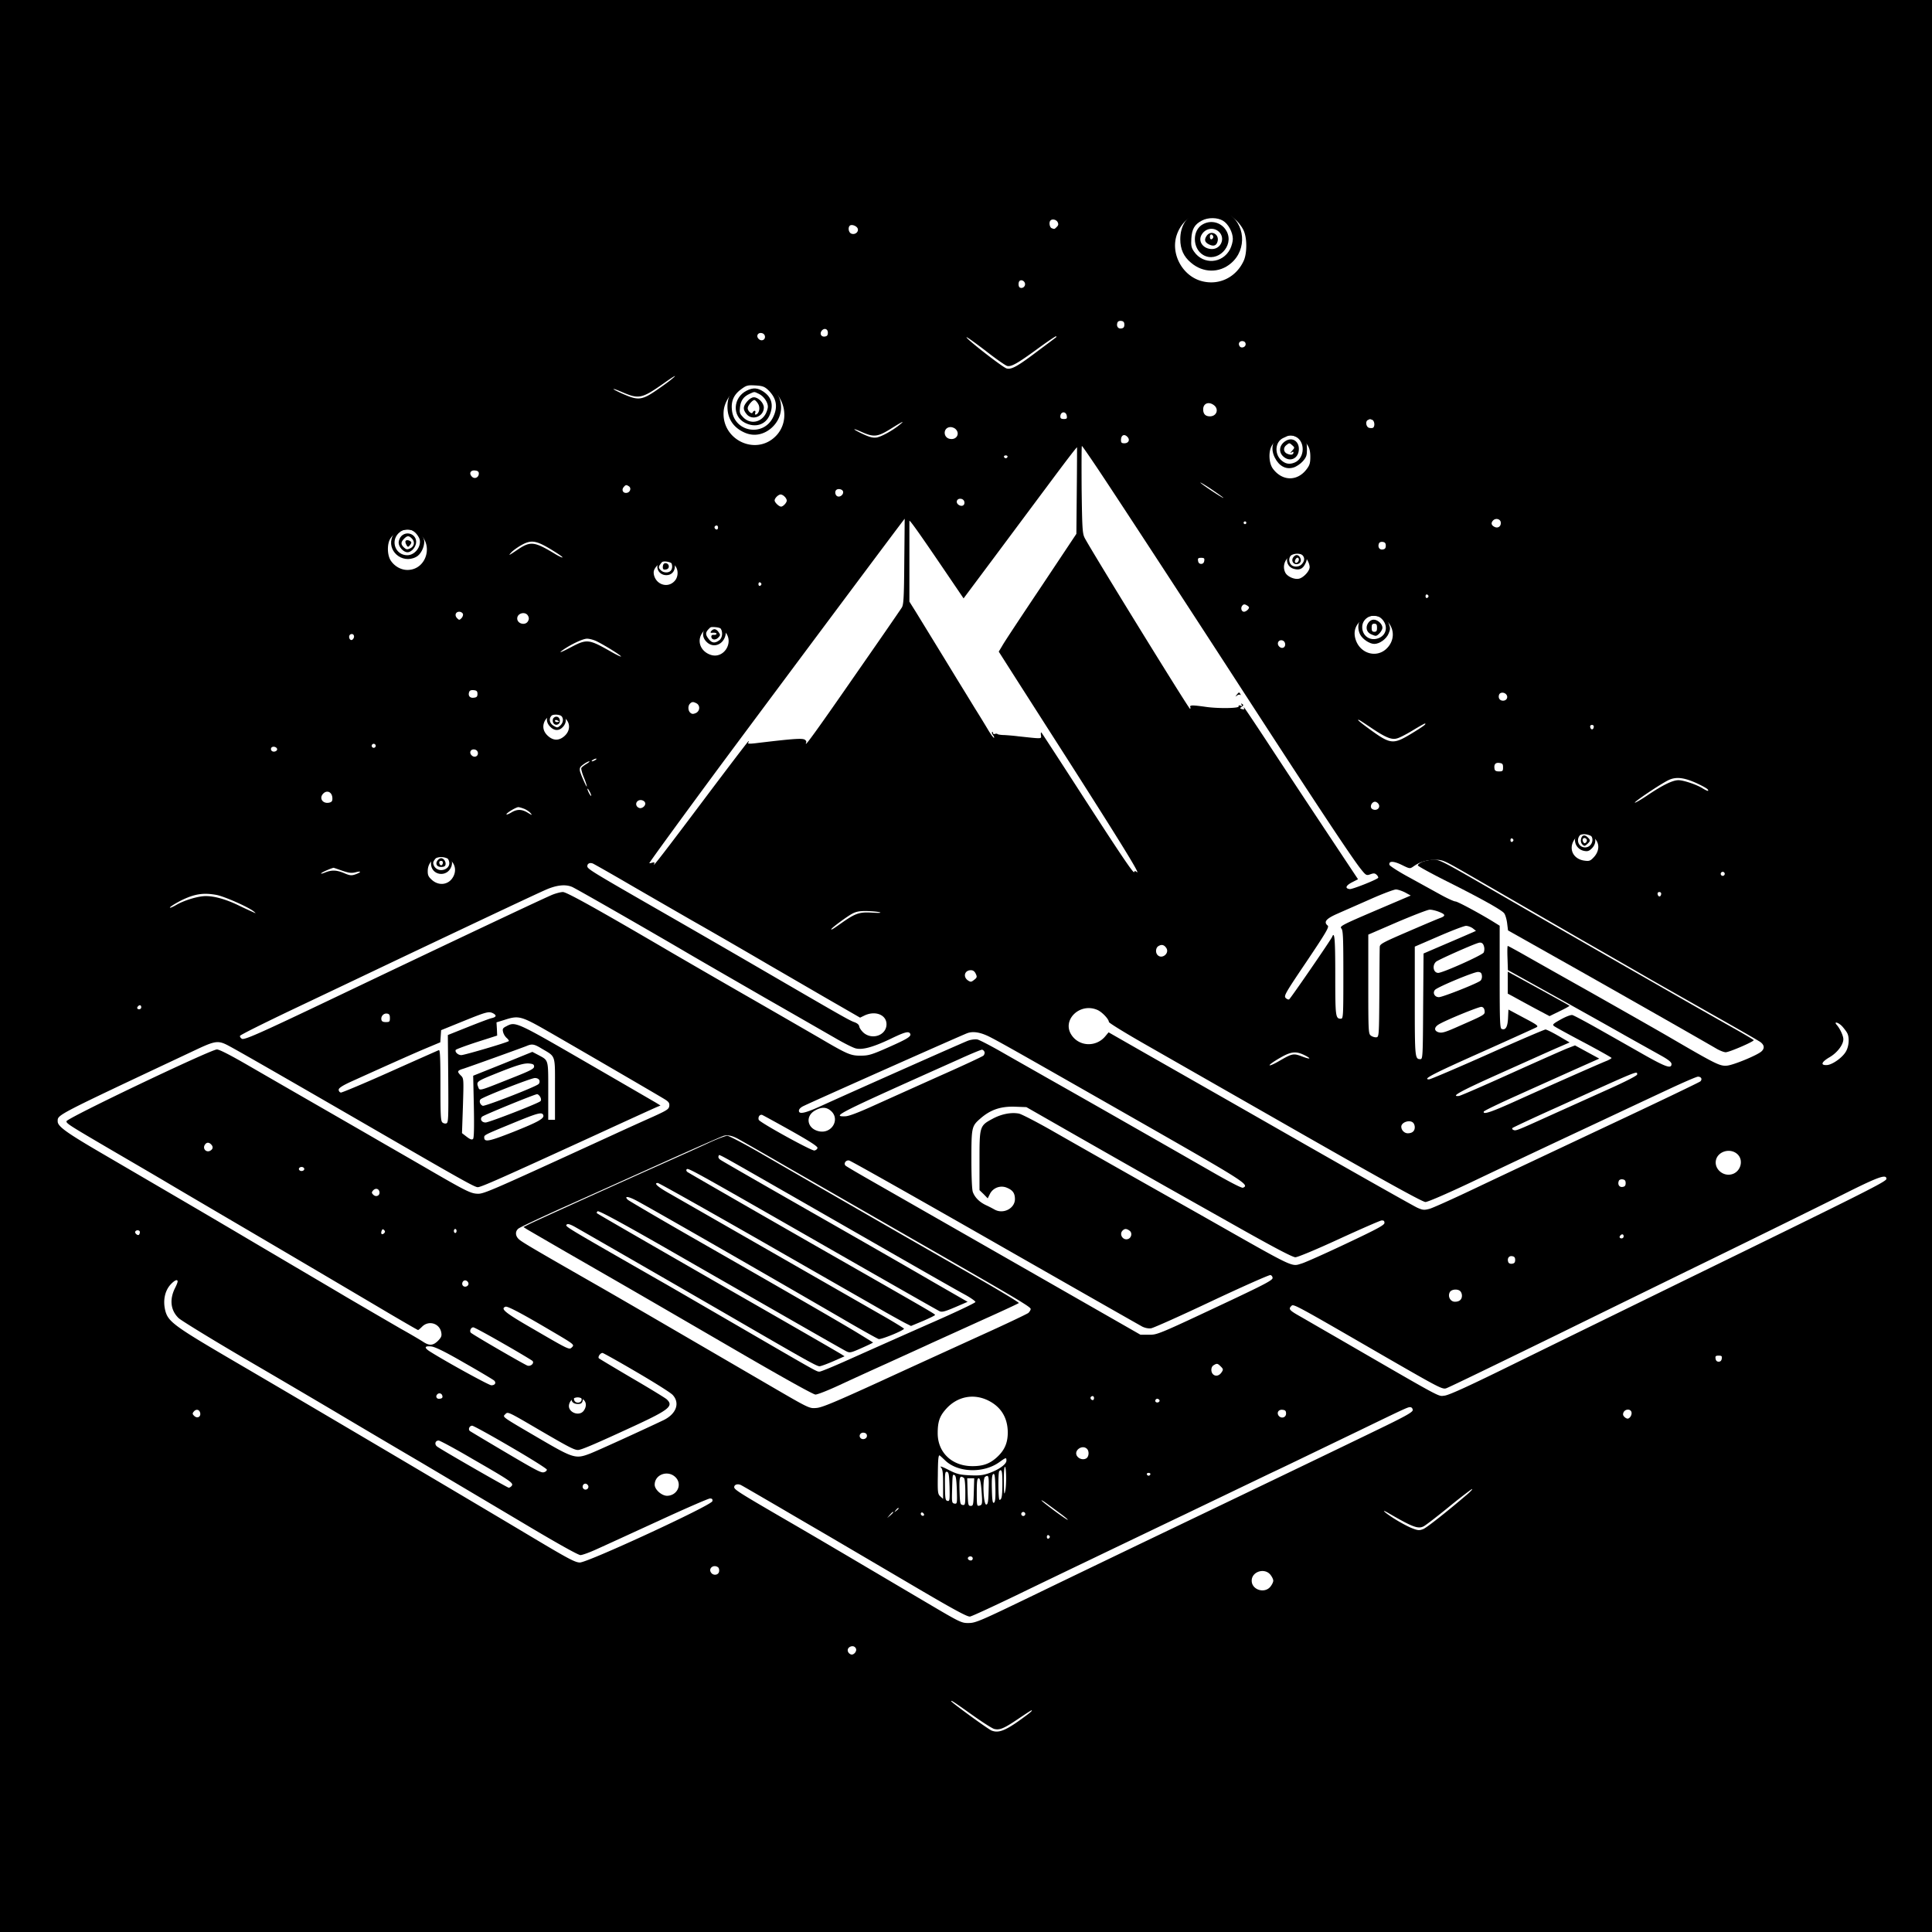
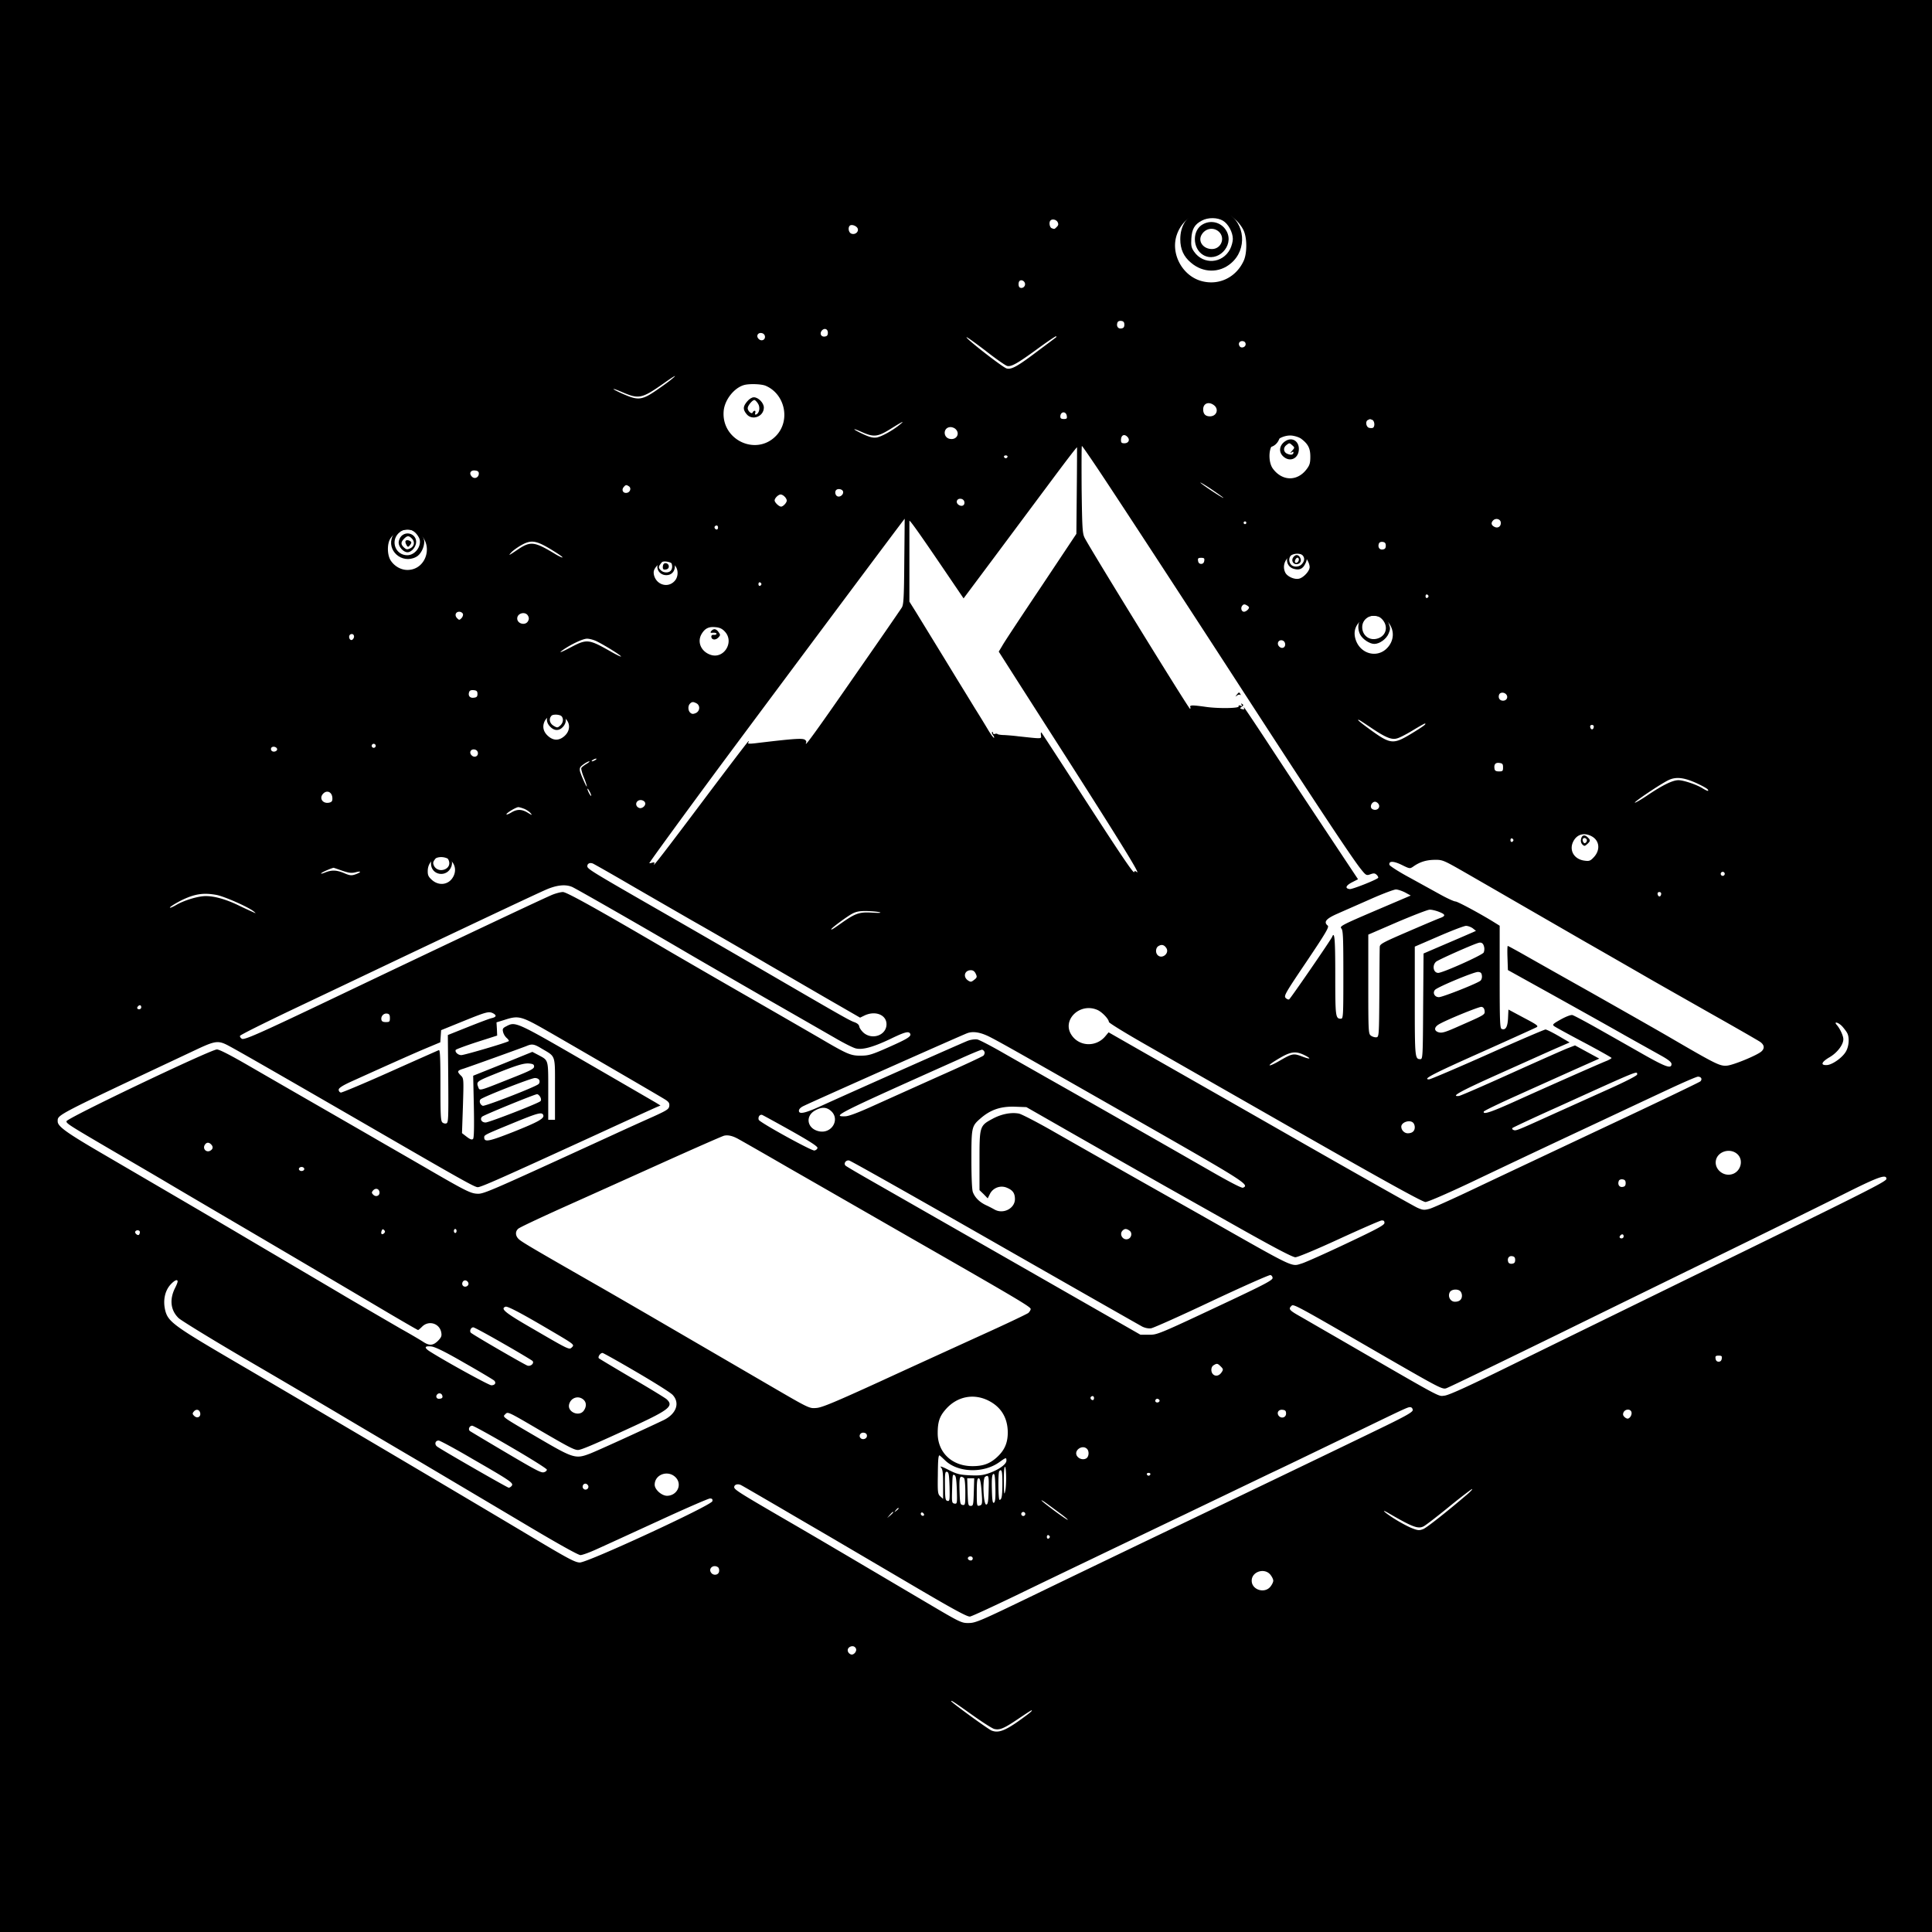
<svg xmlns="http://www.w3.org/2000/svg" width="400" height="400" fill="none" viewBox="0 0 400 400">
  <path fill="#000" d="M0 400h400V0H0zM253.432 43.95c1.562.559 3.32 2.177 4.074 3.823.697 1.563.697 4.66 0 6.195-1.591 3.515-5.246 5.245-8.873 4.185-3.934-1.144-6.334-5.748-4.967-9.598 1.367-3.907 5.72-5.971 9.766-4.604m-34.459 2.038c.195.418.168.641-.167.976-.502.502-.475.502-1.06.28-.447-.168-.614-1.256-.252-1.591.363-.39 1.2-.195 1.479.335m-41.462 1.2c.419.67-.363 1.478-1.2 1.2-.586-.168-.809-1.2-.39-1.647.335-.335 1.255-.056 1.59.446m34.71 11.55c.084.615-.586 1.089-1.088.782-.307-.167-.335-1.06-.056-1.34.363-.362 1.06-.027 1.144.559m20.564 8.483c0 .502-.168.725-.642.781-.67.112-1.06-.502-.781-1.227.083-.252.418-.391.781-.335.474.056.642.279.642.78m-61.384 1.674c0 .502-.168.726-.642.781-.753.112-1.116-.614-.614-1.227.53-.614 1.256-.363 1.256.446m-13.031.726c.112.753-.725 1.116-1.283.558-.586-.558-.223-1.34.558-1.228.391.056.67.307.725.67m60.296.195c-.056.056-1.674 1.283-3.599 2.706-4.381 3.32-5.608 4.018-6.641 3.767-.753-.167-8.566-6.25-8.314-6.473.055-.084 1.841 1.2 3.962 2.818 2.092 1.646 4.101 3.041 4.436 3.125.865.223 2.176-.53 6.417-3.627 1.981-1.451 3.683-2.595 3.739-2.511.056.055.056.167 0 .195m39.23 1.45c0 .642-.948.921-1.255.391-.363-.558.027-1.116.669-1.032.363.056.586.279.586.642m-118.861 7.255c-.447.39-1.842 1.395-3.098 2.26-2.929 2.01-3.766 2.149-6.556.949-1.144-.475-2.177-1.005-2.344-1.144-.14-.168.669.112 1.813.614 3.46 1.478 4.046 1.339 8.65-1.898 2.204-1.562 2.93-1.925 1.535-.78m19.475 1.34c4.018 1.701 5.19 7.17 2.204 10.323-4.129 4.353-11.439.893-10.881-5.134.223-2.344 2.232-4.827 4.296-5.357 1.116-.279 3.516-.195 4.381.167m92.773 3.99c1.144.808.642 2.343-.781 2.343-.921 0-1.395-.474-1.395-1.45 0-1.2 1.088-1.675 2.176-.894m-30.412 2.287c.083.502-.028.614-.614.614-.53 0-.726-.14-.726-.502 0-1.088 1.2-1.2 1.34-.112m63.225.782c.502.195.614 1.367.167 1.646-.167.084-.53.084-.837 0-.614-.195-.781-1.395-.195-1.618.167-.084.363-.168.391-.168.028-.028.223.056.474.14m-97.852 1.032c-1.423 1.172-3.738 2.455-4.743 2.623-.753.111-1.423-.056-2.818-.698-2.26-1.06-2.455-1.423-.223-.418 2.455 1.088 3.236 1.004 5.943-.67 2.539-1.59 3.041-1.814 1.841-.837m11.635.92c.893.894.196 2.177-1.088 2.01-1.618-.168-1.59-2.456.028-2.456.335 0 .837.196 1.06.447m35.603 1.647c.502.586.14 1.255-.697 1.255-.558 0-.698-.139-.698-.641 0-1.088.725-1.395 1.395-.614m35.938.335c1.395 1.06 1.869 1.953 1.869 3.683 0 1.339-.139 1.785-.781 2.622-1.925 2.54-5.05 2.484-6.976-.139-.809-1.088-.948-3.432-.251-4.687.754-1.368 2.623-2.316 4.213-2.149.67.084 1.535.363 1.926.67m-41.881 6.585c4.409 6.612 17.941 27.343 27.567 42.187 15.904 24.554 24.554 37.667 26.59 40.234 1.116 1.395 1.2 1.451 2.037 1.144.698-.251.949-.223 1.312.14.251.251.362.53.279.614-.447.446-5.385 2.399-5.888 2.316-1.032-.14-.809-.726.475-1.396l1.255-.641-7.45-11.217a3286 3286 0 0 1-11.746-17.801c-2.372-3.599-4.353-6.557-4.409-6.557-.083 0-.055.112.028.251.112.14-.083.195-.39.112-.531-.14-.531-.168-.112-.503.391-.251.391-.39.112-.558-.251-.167-.307-.111-.14.14.168.279.112.335-.223.195-.279-.111-.447-.056-.391.168.056.39-4.269.446-6.78.083-2.762-.39-3.376-.39-3.236.028.083.196.055.363-.056.363-.279-.028-20.48-32.813-21.819-35.407-.447-.921-.503-1.926-.614-10.017-.028-4.939-.028-8.984.056-8.984.083 0 1.674 2.315 3.543 5.106m-4.604 4.129-.083 8.956-7.283 10.938c-4.018 5.999-7.645 11.468-8.036 12.193l-.753 1.256 3.823 5.999c2.092 3.264 6.863 10.742 10.602 16.573 10.994 17.216 15.011 23.745 14.174 23.075-.362-.279-.474-.279-.558 0-.139.363-2.901-3.739-12.862-19.169-3.376-5.217-6.222-9.598-6.334-9.709-.112-.14-.167.111-.112.502.084.837.475.809-4.771.251a46 46 0 0 0-2.846-.251c-.642 0-1.255-.112-1.367-.195-.084-.112-.335-.112-.558-.028-.223.083-.391-.028-.391-.224 0-.195-.083-.251-.167-.167-.112.112-.028.363.167.614.196.251.307.502.224.558-.084.084-.586-.586-1.117-1.451a229 229 0 0 0-2.873-4.688 1253 1253 0 0 0-3.767-6.138c-2.372-3.906-6.78-11.077-8.454-13.811l-1.312-2.093v-16.713c0-.335 2.065 2.567 7.087 9.961l4.13 6.082 6.417-8.593c3.516-4.716 8.371-11.245 10.77-14.453 3.795-5.106 6.167-8.231 6.306-8.231 0 0 0 4.017-.056 8.956m-14.341-6.975a.41.41 0 0 1-.363.279.41.41 0 0 1-.363-.28c-.056-.167.112-.306.363-.306s.419.14.363.306M99.135 98.025c0 .837-.865 1.227-1.423.67-.67-.67-.307-1.396.642-1.284.558.055.781.25.781.614m154.157 5.05c0 .195-4.269-2.623-4.743-3.125-.223-.224.753.335 2.176 1.283 1.396.949 2.567 1.786 2.567 1.842m-123.102-2.4c.586.363.279 1.284-.447 1.367-.753.112-1.116-.614-.614-1.199.391-.475.558-.503 1.061-.168m44.336 1.033c.223.585-.531 1.283-1.116 1.06-.475-.168-.642-.977-.279-1.312.334-.362 1.227-.195 1.395.252m-12.082 1.116c.251.223.447.613.447.809 0 .446-.754 1.255-1.172 1.255-.447 0-1.34-.865-1.34-1.283 0-.475.782-1.228 1.256-1.228.195 0 .586.195.809.447m37.221 1.116c.112.725-.558 1.032-1.228.558-.669-.503-.306-1.34.503-1.228.39.056.669.307.725.67m-12.444 12.304c-.056 7.534-.14 8.985-.53 9.571-.251.39-1.674 2.455-3.153 4.603-1.479 2.149-5.19 7.478-8.231 11.859-5.72 8.231-8.231 11.718-8.426 11.718-.056 0-.056-.111.027-.251.084-.139 0-.39-.223-.558-.474-.39-2.204-.279-10.323.698-1.228.139-1.591.111-1.451-.112.111-.195.139-.335.055-.335-.055 0-4.213 5.441-9.179 12.054-8.343 11.105-10.882 14.397-10.352 13.365.14-.307.056-.363-.39-.251-.335.111-.614.139-.614.111 0-.167 7.226-10.072 15.067-20.675 11.83-15.932 37.723-50.642 37.807-50.642 0 0-.028 3.99-.084 8.845m123.493-8.119c.112.837-.586 1.339-1.311.949-.67-.335-.753-.837-.251-1.34.53-.53 1.479-.279 1.562.391m-52.678.112a.28.28 0 0 1-.279.279.3.3 0 0 1-.279-.279.28.28 0 0 1 .279-.28c.167 0 .279.112.279.28m-109.375.976c0 .223-.112.419-.251.419-.363 0-.614-.447-.391-.67.307-.307.642-.167.642.251m-62.277.977c3.543 2.176 2.065 7.812-2.037 7.812-1.367 0-2.734-.809-3.488-2.009-.697-1.144-.725-3.32-.083-4.408 1.032-1.786 3.822-2.484 5.608-1.395m27.623 3.515c1.423.865 2.539 1.619 2.455 1.702-.084.084-.893-.307-1.786-.865-3.99-2.399-4.855-2.511-7.366-.837-2.009 1.367-2.12 1.395-1.479.698.307-.363 1.2-1.005 1.954-1.451 2.12-1.228 3.097-1.116 6.222.753m172.907-.725c0 .502-.167.725-.642.781-.669.112-1.06-.502-.781-1.228.084-.251.419-.39.781-.334.475.055.642.279.642.781m-17.132 1.953c.614.335 1.368 1.674 1.368 2.483s-1.284 2.204-2.233 2.4c-.92.195-2.343-.419-2.79-1.228-.53-1.032-.335-2.26.53-3.125s2.093-1.06 3.125-.53m-20.452 1.172c-.055.418-.279.642-.641.642-.363 0-.586-.224-.642-.642-.084-.502.028-.614.642-.614.613 0 .725.112.641.614m-109.458 1.144c.641.921.53 2.344-.279 3.125-1.423 1.451-3.795.642-4.214-1.423-.111-.67 0-1.033.558-1.73.419-.474 1.033-.893 1.368-.949.893-.139 2.092.307 2.567.977m17.773 3.683c0 .139-.139.307-.307.363s-.307-.112-.307-.363.14-.419.307-.363c.168.056.307.223.307.363m138.114 2.511c0 .139-.14.307-.307.363s-.307-.112-.307-.363.14-.419.307-.363.307.223.307.363m-37.165 2.316c0 .363-.642.893-1.033.893-.53 0-.753-.782-.362-1.256.251-.307.474-.335.865-.111.279.139.53.362.53.474m-162.751 1.339c.083.223-.056.642-.307.893-.419.419-.475.419-.893 0-.586-.586-.307-1.339.446-1.339.307 0 .642.195.754.446m13.476.391c.223.39.223.725 0 1.116-.53.976-2.232.558-2.232-.558s1.702-1.535 2.232-.558m177.735.976c1.813 1.73 1.729 4.325-.14 5.971-1.953 1.702-4.939.949-6.055-1.534-.865-1.981-.307-3.711 1.535-4.883 1.339-.837 3.543-.614 4.66.446m-136.915 2.372c1.898 2.148-.279 5.636-2.985 4.743-2.037-.669-2.902-2.734-1.842-4.408.698-1.116 1.479-1.479 2.93-1.312.809.084 1.339.335 1.897.977m-76.897 1.228c-.111.251-.307.446-.474.446-.475 0-.67-.865-.251-1.144.502-.307.948.14.725.698m50.391.753c1.813.921 4.938 2.874 4.938 3.097 0 .112-1.032-.391-2.288-1.116-4.324-2.455-4.799-2.511-7.896-.893-2.26 1.2-2.929 1.423-1.813.642 1.646-1.144 4.101-2.316 4.966-2.316.502 0 1.451.251 2.093.586m142.438.474c.112.782-.669 1.144-1.227.558-.558-.558-.196-1.395.558-1.283.362.056.614.335.669.725m-167.215 10.38c0 .558-.167.725-.781.781-.81.112-1.228-.446-.921-1.228q.168-.418.92-.334c.615.055.782.223.782.781m213.002.111c.447.558.084 1.284-.669 1.284-.698 0-1.061-.586-.81-1.256.224-.53 1.061-.53 1.479-.028m-167.634 1.842c.782.446.698 1.618-.167 2.009-.53.223-.781.223-1.116-.056-.502-.419-.558-1.423-.084-1.897.419-.419.67-.419 1.367-.056m-27.12 3.181c1.032 1.032.921 2.539-.223 3.571-1.089.977-2.233 1.005-3.321.084-1.004-.837-1.311-1.897-.865-2.986.698-1.702 3.042-2.036 4.409-.669m166.852 1.925c2.902 1.953 4.186 2.483 5.274 2.148.502-.111 1.953-.865 3.236-1.646s2.428-1.423 2.512-1.423c.502 0-.307.586-2.735 2.065-3.878 2.344-4.325 2.288-9.012-1.144-1.116-.809-2.037-1.563-2.037-1.646 0-.196.223-.056 2.762 1.646m46.01-.167c-.111.613-.613.558-.725-.028-.056-.279.084-.447.363-.447s.418.195.362.475m-252.176 3.85a.43.43 0 0 1-.418.418.43.43 0 0 1-.419-.418.43.43 0 0 1 .419-.419.43.43 0 0 1 .418.419m-20.424.614c.14.474-.725.809-1.116.418a.51.51 0 0 1-.084-.614c.251-.39 1.033-.251 1.2.196m41.574.809c.111.753-.726 1.116-1.284.558-.586-.558-.223-1.339.558-1.228.39.056.67.307.726.67m24.33 1.507c-.223.139-.53.279-.697.279-.14 0-.084-.14.139-.279.223-.14.558-.279.698-.279.167 0 .083.139-.14.279m-1.841.809c-.503.307-.977.669-1.061.837-.111.139.14 1.06.53 2.009.391.948.642 1.785.586 1.841-.083.112-1.088-2.12-1.395-3.125-.083-.307-.056-.697.056-.865.279-.418 1.507-1.227 1.869-1.227.14 0-.111.251-.585.53m189.76.725c0 .754-.084.837-.837.837-.586 0-.865-.139-.921-.502-.168-.921.167-1.367.976-1.256.67.084.782.224.782.921m40.122 3.293c1.144.53 2.149 1.088 2.26 1.283.307.447-.083.363-1.088-.251-1.255-.781-3.934-1.674-4.994-1.674-1.172 0-3.237 1.004-6.306 3.069-1.395.949-2.623 1.646-2.706 1.59-.168-.195 5.496-3.989 7.003-4.687 1.534-.725 3.209-.53 5.831.67m-228.906 2.567c0 .139-.167-.028-.391-.419-.223-.391-.39-.837-.39-.977 0-.167.167.028.39.419.224.391.391.809.391.977m-53.6.362c.057.642-.055.893-.474 1.033-1.422.446-2.4-.837-1.395-1.842.754-.753 1.758-.335 1.87.809m64.789 1.284c0 .558-.754 1.088-1.256.893-.697-.251-.837-1.033-.279-1.451s1.535-.056 1.535.558m151.758 0c.446.558.083 1.283-.67 1.283-.363 0-.726-.195-.809-.446-.196-.53.279-1.228.809-1.228.195 0 .502.168.67.391m-176.786 1.088c.502.223 1.088.614 1.311.921.363.418.279.418-.586-.112-1.255-.781-2.288-.781-3.487-.028-.531.307-.949.475-.949.335 0-.279 1.953-1.451 2.455-1.479.196 0 .754.168 1.256.363m220.898 5.636c1.702.865 1.925 2.846.53 4.353-.725.781-.948.865-1.953.725-2.12-.279-3.208-2.092-2.344-3.906.726-1.507 2.205-1.981 3.767-1.172m-16.127.837c0 .14-.14.307-.307.363s-.307-.112-.307-.363.14-.418.307-.363c.167.056.307.224.307.363M92.83 177.824c1.367.725 1.786 2.399.949 3.794-.92 1.591-2.902 1.842-4.325.586-.753-.67-.92-1.004-.893-1.953.056-2.232 2.232-3.46 4.27-2.427m210.156 2.622c2.372 1.367 6.306 3.628 8.762 5.051 2.455 1.422 9.626 5.552 15.904 9.179 6.305 3.6 12.639 7.255 14.09 8.092s6.975 3.962 12.277 6.975c5.301 2.986 9.961 5.664 10.407 5.971.865.614.977 1.339.251 1.981-.865.781-5.72 2.79-7.087 2.93-1.479.139-2.176-.195-11.802-5.804-2.288-1.339-9.71-5.552-16.462-9.375a3619 3619 0 0 1-14.649-8.259c-1.311-.725-2.427-1.339-2.511-1.339s-.111 1.116-.056 2.483l.084 2.511 9.403 5.218c5.162 2.874 11.858 6.613 14.844 8.315 2.985 1.674 6.389 3.571 7.533 4.213 1.451.809 2.093 1.339 2.093 1.702 0 1.06-1.172.642-5.86-2.009a3689 3689 0 0 0-9.402-5.329c-2.567-1.451-4.939-2.707-5.246-2.79s-1.283.279-2.4.893c-1.646.92-1.813 1.088-1.395 1.395.251.195 3.042 1.73 6.167 3.376 3.153 1.674 5.719 3.125 5.719 3.208 0 .112-.418.335-.892.558-1.395.531-12.472 5.441-18.834 8.315-5.301 2.4-6.948 2.93-6.724 2.232.055-.167 3.18-1.674 6.919-3.348 3.767-1.702 9.124-4.101 11.914-5.357l5.078-2.26-5.022-2.734-1.451.558c-.809.307-6.082 2.65-11.719 5.189-5.664 2.567-10.546 4.688-10.853 4.716-1.87.195.251-.977 8.482-4.66 5.106-2.288 10.435-4.687 11.858-5.301l2.567-1.116-2.288-1.34c-1.255-.725-2.483-1.339-2.706-1.339-.224 0-5.637 2.316-11.998 5.162-6.39 2.846-11.83 5.162-12.11 5.162-1.423 0 .726-1.116 10.743-5.581 6.054-2.706 11.216-5.05 11.523-5.217.447-.251.056-.53-2.651-1.953l-3.18-1.702-.084 1.758c-.084 1.841-.502 2.566-1.311 2.26-.363-.14-.419-1.535-.419-10.771v-10.602l-1.032-.642c-2.763-1.73-7.673-4.381-8.12-4.381-.279 0-1.646-.613-3.013-1.367-1.367-.753-4.297-2.371-6.529-3.599-2.232-1.2-4.074-2.4-4.13-2.623-.167-.837.865-.809 2.567.028 1.647.809 1.674.809 2.4.307 1.311-.921 2.623-1.339 4.353-1.367 1.646-.028 1.841.056 5.998 2.427m-173.298 2.288c3.6 2.093 9.71 5.608 13.533 7.813 3.85 2.176 11.133 6.389 16.183 9.347 5.078 2.93 11.328 6.585 13.923 8.063l4.743 2.735.921-.447c2.232-1.06 4.548-.139 4.548 1.814 0 2.232-2.874 3.32-4.716 1.786-.446-.391-.864-.977-.92-1.312-.056-.39-.419-.697-1.061-.92-1.032-.363-3.152-1.591-19.949-11.356a4480 4480 0 0 0-20.787-11.998c-13.756-7.896-14.509-8.371-14.509-8.929 0-.53.502-.781 1.116-.558.223.084 3.376 1.87 6.975 3.962m-58.817-2.455c1.423.474 1.926.53 2.79.307 1.256-.335 1.145.028-.167.474-.753.251-1.144.195-2.232-.279-1.59-.67-2.623-.697-4.018-.112-.558.224-.893.28-.725.112.25-.251 2.009-1.004 2.539-1.116.056 0 .865.279 1.814.614m286.217.642a.43.43 0 0 1-.419.418.43.43 0 0 1-.418-.418c0-.224.195-.419.418-.419.224 0 .419.195.419.419m-238.644 2.706c.893.391 14.425 8.147 22.824 13.058 3.069 1.814 10.742 6.222 17.02 9.849 6.306 3.6 12.89 7.394 14.648 8.399 1.758 1.032 3.655 1.981 4.213 2.12 1.368.363 3.544-.223 7.199-1.953 2.93-1.423 3.767-1.646 4.074-1.116.335.558-.447 1.06-4.409 2.818-3.515 1.563-4.185 1.758-5.775 1.758-2.093.028-2.763-.251-8.65-3.711a5814 5814 0 0 0-13.253-7.645 3458 3458 0 0 1-17.16-9.905c-15.29-8.957-21.847-12.612-22.628-12.612-.447 0-1.395.251-2.121.53-1.59.642-19.112 8.901-45.703 21.596-14.927 7.115-18.108 8.538-18.638 8.259-.28-.167-.447-.446-.39-.613.055-.196 4.993-2.651 10.964-5.497 6-2.846 16.211-7.701 22.713-10.798 19.419-9.208 27.371-12.947 29.575-13.923 2.26-1.005 4.102-1.2 5.497-.614m172.461 1.144 1.172.642-7.394 3.153c-6.836 2.929-7.366 3.208-6.976 3.655.363.39.419 1.813.419 9.57 0 8.594-.028 9.124-.502 9.124-1.116 0-1.172-.363-1.172-8.984 0-7.394-.14-9.236-.642-7.98-.223.586-8.594 12.751-8.901 12.946-.139.112-.474-.028-.725-.279-.419-.418-.084-1.004 4.325-7.533 4.046-6.027 4.715-7.171 4.38-7.45-.92-.753-.334-1.451 2.121-2.511 1.311-.586 4.38-1.925 6.836-3.014 2.455-1.088 4.771-1.953 5.162-1.953.39 0 1.227.279 1.897.614m53.013.391c-.111.614-.613.558-.725-.028-.056-.279.084-.447.363-.447s.418.196.362.475m-299.163.111c1.619.279 6.669 2.511 7.785 3.432.53.447.502.447-.279.084a99 99 0 0 1-2.985-1.395c-2.512-1.2-4.855-1.87-6.669-1.87-1.562 0-4.38.837-6.083 1.814-.67.391-1.283.67-1.339.586-.167-.14 1.953-1.395 3.376-1.981 2.177-.921 3.85-1.088 6.194-.67m253.098 3.488c1.395.53 1.506.837.446 1.256-.446.139-3.46 1.423-6.696 2.818-5.497 2.371-5.944 2.622-5.944 3.264-.027.391-.055 4.743-.083 9.654-.056 8.706-.084 8.929-.614 9.012-.307.028-.809-.111-1.116-.334-.53-.391-.558-.726-.558-10.659v-10.268l5.999-2.595c3.292-1.395 6.305-2.567 6.696-2.567.363-.027 1.228.168 1.87.419m-115.709.112c.418.139-.196.167-1.535.083-2.595-.167-3.46.112-6.11 1.953-2.009 1.423-2.4 1.675-2.4 1.479 0-.223 3.153-2.567 4.325-3.208.837-.447 1.562-.586 3.069-.558 1.06.027 2.26.139 2.651.251m122.768 3.32.669.53-.669.307c-.391.167-2.818 1.228-5.441 2.344l-4.743 2.037-.084 10.937c-.056 10.296-.084 10.938-.558 10.938-1.144 0-1.172-.224-1.172-11.998v-11.3l4.966-2.149c2.707-1.172 5.246-2.148 5.637-2.148s1.004.223 1.395.502m2.343 3.822c.112.363.056.921-.083 1.2-.307.558-8.482 4.213-9.403 4.213-1.005 0-1.312-1.534-.447-2.315.391-.363 7.255-3.432 8.706-3.879.641-.223 1.06.028 1.227.781m-65.792.252c.725 1.088-.865 2.399-1.786 1.478-.502-.502-.418-1.534.168-1.869.641-.391 1.172-.279 1.618.391m-39.453 5.329c.307.642.279.809-.307 1.255-.586.475-.725.503-1.256.168-1.144-.754-.753-2.149.558-2.149.475 0 .782.251 1.005.726m104.799.418c.056.391-.084.865-.307 1.033-.697.586-7.84 3.404-8.594 3.404-.92 0-1.367-.949-.781-1.535.67-.642 8.175-3.767 8.901-3.683.53.028.725.223.781.781m-277.567 6.529a.43.43 0 0 1-.418.419c-.447 0-.558-.335-.224-.642.307-.335.642-.223.642.223m278.125.726c.084.809.112.809-5.106 3.097-3.181 1.423-3.767 1.59-4.548 1.311-.809-.307-.781-.976.084-1.534 1.227-.809 8.37-3.739 8.928-3.683.363.055.586.334.642.809m-80.218-.195c.977.39 2.428 1.925 2.428 2.511 0 .195 3.488 2.343 7.757 4.771 4.241 2.427 18.805 10.742 32.338 18.471 17.271 9.849 24.86 14.035 25.446 14.035.474 0 4.353-1.675 9.431-4.074a3790 3790 0 0 1 21.01-9.933c1.311-.614 5.134-2.4 8.51-3.99a4688 4688 0 0 1 11.551-5.413c2.986-1.395 5.637-2.539 5.916-2.539.697 0 .948.53.502.976-.223.196-8.873 4.353-19.225 9.208-10.351 4.883-22.628 10.658-27.26 12.863-4.631 2.204-8.956 4.157-9.626 4.324-1.06.28-1.367.252-2.455-.223-.698-.307-11.914-6.64-24.972-14.09-13.03-7.45-27.149-15.486-31.362-17.885l-7.617-4.353-.725.865c-1.898 2.232-5.358 2.093-6.948-.307-2.065-3.069 1.674-6.752 5.301-5.217m-125.055.725c.753.418.669.753-.224.977-.446.083-2.65.92-4.966 1.841l-4.185 1.674.083 9.04c.056 8.008.028 9.096-.362 9.236-.224.111-.614.028-.837-.168-.363-.279-.419-1.534-.419-7.728 0-5.804-.084-7.366-.335-7.255-.195.084-4.743 2.093-10.1 4.492s-9.961 4.325-10.184 4.297c-.251-.056-.447-.307-.447-.586 0-.334.698-.809 2.372-1.59 5.608-2.539 12.36-5.58 15.402-6.864l3.264-1.367.168-2.511 4.603-1.87c4.827-1.953 5.274-2.064 6.167-1.618m-21.373.977c0 .753-.084.837-.837.837-.586 0-.865-.14-.921-.503-.14-.697.474-1.367 1.172-1.255.446.056.586.279.586.921m33.091 2.957c7.701 4.436 22.517 13.058 23.773 13.839.865.531 1.06.81.976 1.423-.083.642-.474.893-3.292 2.177a830 830 0 0 0-8.371 3.794c-27.148 12.445-26.785 12.277-28.32 12.166-1.228-.112-2.511-.754-9.626-4.883-4.52-2.623-9.487-5.469-11.021-6.362s-6.864-3.962-11.859-6.836a6212 6212 0 0 1-14.76-8.51c-3.571-2.065-5.943-3.292-6.417-3.264-1.34.055-31.138 14.258-31.138 14.871 0 .475.585.837 9.207 5.888 3.683 2.148 8.9 5.189 11.58 6.78 2.678 1.59 8.147 4.799 12.137 7.143a10384 10384 0 0 1 34.235 20.173c3.041 1.785 5.553 3.236 5.636 3.236s.447-.307.837-.697c1.367-1.368 3.6-.698 3.962 1.172.14.753.028 1.032-.67 1.757-1.032 1.005-1.785 1.061-3.096.196-.558-.363-2.623-1.591-4.632-2.707a3857 3857 0 0 1-11.16-6.501c-4.13-2.455-10.743-6.334-14.65-8.649-3.905-2.288-8.732-5.162-10.741-6.334-3.488-2.065-8.12-4.771-24.833-14.537-7.868-4.576-9.626-5.859-9.626-6.892 0-1.423-.753-1.004 28.292-14.676 4.548-2.149 4.939-2.176 7.478-.781 2.232 1.199 12.807 7.282 28.544 16.378 19.615 11.356 22.014 12.695 22.656 12.695.697 0 4.827-1.841 24.498-10.853 6.612-3.042 12.304-5.637 12.667-5.776l.67-.279-.949-.586c-.53-.307-7.059-4.102-14.537-8.426-14.481-8.371-14.537-8.399-16.434-7.394-.725.362-.837.558-.67 1.171.084.419.419.977.754 1.256.307.279.502.558.418.642-.251.279-9.18 2.902-9.821 2.902-.698 0-1.395-.67-1.144-1.089.111-.139 2.064-.865 4.38-1.618l4.186-1.339-.056-1.367-.084-1.368 1.535-.474c3.097-1.004 3.46-.921 9.486 2.539m267.606-1.228c.391.447.865 1.061 1.033 1.396.474.92.363 2.622-.223 3.71-.67 1.284-2.846 2.846-4.018 2.902-1.367.056-1.116-.641.614-1.646 1.562-.921 2.818-2.567 2.818-3.711 0-.697-.67-2.148-1.34-2.93-.753-.837.307-.586 1.116.279m-176.339 2.26c2.511 1.284 8.817 4.883 33.426 18.918 19.141 10.937 20.257 11.663 18.834 12.221-.279.112-2.846-1.228-7.059-3.655-7.394-4.241-25.223-14.425-33.538-19.113-2.985-1.702-7.282-4.129-9.514-5.413-2.261-1.283-4.465-2.427-4.883-2.511-.447-.084-1.312.028-1.925.251-1.005.363-23.661 10.435-30.413 13.505-3.349 1.534-4.604 1.785-4.604 1.004 0-.335.362-.725 1.06-1.032 2.121-1.033 32.785-14.677 33.817-15.039 1.228-.447 2.818-.168 4.799.864m-92.913 2.344c2.958 1.758 2.735 1.116 2.735 8.371v6.361h-1.396v-5.971c0-6.64.084-6.278-2.009-7.421l-1.283-.67-6.11 2.483-6.139 2.456.14 6.389c.083 4.409.028 6.501-.168 6.696-.223.224-.586.112-1.311-.446l-.977-.753.196-5.664c.167-5.553.167-5.664-.419-6.25-.865-.865-.781-1.033.586-1.451 1.45-.475 12.081-4.297 13.03-4.688 1.116-.474 1.563-.39 3.125.558m91.658.67c.083.223-.028.586-.224.781-.223.195-4.157 2.037-8.761 4.074a9790 9790 0 0 0-13.532 6.082c-3.488 1.591-5.525 2.372-6.278 2.4-2.958.084-1.87-.446 23.577-11.83 2.372-1.089 4.492-1.954 4.687-1.954s.419.196.531.447m66.462.781c1.367.726.892.781-.782.14-1.702-.642-1.981-.586-4.576.92-2.092 1.228-2.901 1.284-1.004.056 3.264-2.037 4.213-2.204 6.362-1.116m-159.71 2.26c0 .475-.837.893-5.023 2.539-6.668 2.651-6.222 2.539-6.584 1.591-.363-.977-.168-1.116 3.208-2.484 4.632-1.869 6.139-2.343 7.283-2.288.893.084 1.116.196 1.116.642m228.376 1.646c0 .224-2.428 1.479-6.055 3.098-3.348 1.506-8.287 3.738-10.965 4.938-7.813 3.544-8.064 3.655-8.538 3.46-.307-.112-.391-.279-.223-.446.139-.112 4.324-2.093 9.319-4.325 17.159-7.785 16.462-7.506 16.462-6.725m-227.288 1.2c.112.251.028.614-.168.781-.613.586-11.132 4.66-11.55 4.493-.559-.224-.81-.977-.447-1.34.502-.502 10.463-4.408 11.244-4.408.447 0 .837.195.921.474m.195 3.46c.196.391.196.698.028.865-.446.446-10.63 4.408-11.356 4.408-.81 0-1.228-.697-.725-1.199.334-.335 10.826-4.632 11.384-4.66.195 0 .474.251.669.586m112.165 8.677a5559 5559 0 0 0 17.132 9.738c3.069 1.73 10.212 5.748 15.904 8.957 6.948 3.906 10.575 5.803 11.133 5.803.474 0 4.353-1.618 9.012-3.767 4.492-2.064 8.454-3.794 8.817-3.85.447-.028.614.084.614.502 0 .447-1.423 1.228-7.812 4.241-4.297 2.037-8.483 3.907-9.292 4.158-2.26.669-1.032 1.255-20.005-9.515-3.99-2.26-11.217-6.333-16.044-9.068a5732 5732 0 0 1-15.178-8.622c-3.488-2.008-6.808-3.71-7.339-3.822-1.618-.307-3.627.084-5.44 1.06-2.707 1.451-2.735 1.535-2.735 8.678v6.11l.865.837.837.865.474-.949a2.733 2.733 0 0 1 3.488-1.255c1.2.502 1.646 1.088 1.674 2.288.056 1.981-2.427 3.292-4.269 2.204a27 27 0 0 0-1.813-.921c-1.312-.641-2.205-1.562-2.623-2.65-.195-.475-.307-3.209-.307-6.78 0-6.641.056-6.892 1.814-8.427 2.12-1.869 4.241-2.595 7.282-2.483l2.288.084zm-52.12-5.915c2.204 1.73.307 5.023-2.483 4.297-2.316-.586-2.735-3.069-.726-4.241 1.312-.753 2.288-.781 3.209-.056m-59.431.977c.279.697-1.032 1.423-6.278 3.515-5.05 1.982-5.943 2.149-5.943 1.089 0-.475.084-.53 5.859-2.902 5.218-2.149 6.111-2.4 6.362-1.702m51.339 3.264c3.962 2.233 5.497 3.237 5.441 3.544-.056.251-.335.474-.642.53-.613.084-11.356-5.831-11.523-6.362-.195-.586.223-1.171.725-1.004.252.112 2.958 1.59 5.999 3.292m128.767-1.674c.195.196.335.586.335.921 0 .809-.53 1.256-1.451 1.256-.698 0-1.339-.642-1.339-1.368 0-.92 1.758-1.506 2.455-.809m-139.593 3.432c.614.335 5.274 2.986 10.324 5.915 5.078 2.902 16.63 9.543 25.67 14.732 21.679 12.417 24.414 14.035 24.414 14.482 0 .195-.223.558-.474.809-.28.223-4.716 2.343-9.85 4.659-5.134 2.344-14.565 6.641-20.926 9.571-9.096 4.157-11.886 5.329-13.03 5.44-1.591.14-1.395.224-10.408-5.022-6.222-3.627-21.903-12.751-24.972-14.537-1.841-1.06-6.724-3.906-10.881-6.278-12.194-6.975-14.761-8.482-15.402-9.068-.754-.669-.837-1.618-.14-2.204.251-.251 4.297-2.148 8.985-4.269 4.687-2.093 14.034-6.306 20.786-9.347s12.528-5.58 12.835-5.636c.809-.195 1.814.028 3.069.753m-109.29 1.033c.501.502.418 1.004-.196 1.339-.781.39-1.535-.363-1.144-1.144.335-.614.837-.698 1.34-.195m316.015 2.036c1.395 1.284.642 3.767-1.256 4.186-1.813.418-3.571-1.2-3.181-2.958.419-1.841 2.986-2.567 4.437-1.228m-153.711 18.332c16.267 9.291 29.994 17.104 30.524 17.383.586.279 1.284.418 1.814.334.502-.083 6.138-2.594 12.556-5.636 6.417-3.013 11.886-5.441 12.137-5.385s.447.335.447.614c0 .447-1.702 1.339-8.371 4.492-15.597 7.338-15.43 7.255-17.299 7.255h-1.674l-25.809-14.76c-14.202-8.12-27.874-15.932-30.413-17.383s-4.716-2.734-4.855-2.874c-.447-.446.083-1.2.753-1.06.335.056 13.923 7.729 30.19 17.02m-143-15.262c0 .223-.25.418-.558.418-.307 0-.558-.195-.558-.418 0-.224.251-.419.558-.419s.558.195.558.419m327.567 2.036c0 .558-3.655 2.4-42.69 21.457-10.825 5.301-25.948 12.695-33.621 16.462-10.184 5.022-14.286 6.892-15.207 6.975-1.367.14.056.893-22.461-12.137-3.069-1.758-6.417-3.711-7.449-4.297-2.177-1.227-2.4-1.506-1.814-2.092.502-.503-.028-.81 19.699 10.602 10.909 6.278 11.635 6.669 12.416 6.39.474-.14 10.714-5.106 22.768-10.994 12.053-5.915 24.219-11.858 27.064-13.253 8.092-3.934 26.591-13.002 33.483-16.462 6.278-3.125 7.812-3.627 7.812-2.651m-53.99.893c0 .502-.167.726-.642.782-.669.111-1.06-.503-.781-1.228.084-.251.419-.391.781-.335.475.056.642.279.642.781m-258.008 1.842c.112.753-.725 1.116-1.283.558-.363-.363-.363-.502-.056-.865.502-.586 1.228-.419 1.34.307m.95 8.538c-.168.167-.42.251-.503.139-.112-.083-.112-.39 0-.642.14-.362.25-.418.502-.167.251.251.251.419 0 .67m15.01-.475c0 .224-.111.419-.279.419-.14 0-.279-.195-.279-.419s.14-.418.28-.418c.167 0 .278.195.278.418m139.342-.055c.586.418.418 1.423-.279 1.702-1.061.418-1.953-.949-1.172-1.73.446-.447.837-.419 1.451.028m-204.911.279c0 .223-.084.474-.195.558-.251.251-.949-.363-.754-.67.224-.391.949-.307.949.112m307.199.892a.43.43 0 0 1-.419.419c-.446 0-.558-.335-.223-.642.307-.335.642-.223.642.223m-22.461 4.883c0 .503-.168.726-.642.782-.363.055-.698-.084-.781-.335-.279-.726.111-1.34.781-1.228.474.056.642.279.642.781m-276.925 4.465c0 .167-.224.753-.53 1.339-1.2 2.399-.921 4.659.753 6.25.586.53 6.947 4.436 14.146 8.649a3743 3743 0 0 1 18.331 10.77 3507 3507 0 0 0 17.718 10.464c6.864 4.073 16.936 10.044 22.377 13.281 6.055 3.599 10.157 5.887 10.603 5.887.391 0 1.925-.558 3.376-1.228 1.451-.641 7.199-3.292 12.751-5.831 5.553-2.567 10.38-4.66 10.687-4.66.446 0 .586.14.502.558-.112.838-25.781 12.696-27.428 12.696-.948 0-2.371-.754-9.347-4.911-14.425-8.622-47.405-28.097-62.64-36.998-11.774-6.891-13.197-7.924-13.81-10.072-.587-2.149-.168-4.269 1.087-5.609.81-.864 1.424-1.116 1.424-.585m60.212.362c.111.558-.698.949-1.116.53s-.028-1.227.53-1.116c.279.056.53.307.586.586m205.357 1.646c.195.196.335.586.335.921 0 .809-.531 1.256-1.451 1.256-.949 0-1.535-1.088-1.061-1.981.335-.614 1.647-.726 2.177-.196m-188.84 7.841c5.469 3.209 5.469 3.209 4.911 3.767s-.502.586-8.036-3.795c-5.859-3.376-6.836-4.185-5.719-4.604.39-.167 3.208 1.312 8.844 4.632m-9.319 2.985c3.181 1.814 5.915 3.46 6.055 3.6.446.446-.335 1.199-1.032.976-.614-.195-11.3-6.389-11.72-6.808-.334-.335 0-1.116.503-1.116.223 0 2.986 1.507 6.194 3.348m-7.98 4.046c3.153 1.786 5.888 3.432 6.111 3.627.474.475.167.977-.586.977-.502 0-9.18-4.771-12.556-6.892-1.423-.865-1.367-1.311.14-1.144.837.112 2.79 1.06 6.891 3.432m35.547 1.842c3.683 2.148 7.059 4.269 7.506 4.743 1.59 1.702.753 3.99-1.953 5.273-4.883 2.316-13.644 6.306-15.151 6.892-2.986 1.144-3.432 1.005-10.631-3.209-7.784-4.548-7.505-4.352-6.919-4.938.558-.558.362-.67 7.226 3.348 5.943 3.46 7.059 4.046 7.841 4.046.669 0 3.655-1.284 11.691-4.995 7.226-3.348 8.175-4.129 6.64-5.524-.363-.307-3.599-2.288-7.198-4.381-3.6-2.12-6.669-3.962-6.809-4.073-.279-.279.28-1.116.754-1.116.139 0 3.292 1.757 7.003 3.934m224.721-2.763c-.056.419-.279.642-.642.642-.362 0-.586-.223-.641-.642-.084-.502.028-.613.641-.613.614 0 .726.111.642.613m-103.711 1.647c.502.502.53.641.168 1.171-.475.726-1.2.921-1.73.475-.558-.475-.53-1.591.083-1.925.67-.419.81-.391 1.479.279m-161.216 5.943c.195.502-.028.725-.698.725-.502 0-.697-.558-.307-.921.307-.334.865-.223 1.005.196m113.169 1.144c2.567 1.311 3.907 3.543 3.935 6.529 0 2.26-.698 3.794-2.372 5.273-1.423 1.256-2.79 1.73-4.939 1.73-4.241 0-7.198-2.818-7.198-6.808 0-2.372.39-3.516 1.674-4.967 2.343-2.678 5.803-3.348 8.9-1.757m21.792-.558c0 .223-.112.418-.251.418-.363 0-.614-.446-.391-.67.307-.306.642-.167.642.252m-105.692.334c.614.558.641 1.423.055 2.26-.948 1.34-3.431.307-3.041-1.283.335-1.395 1.925-1.925 2.986-.977m119.224.056c.195.335-.335.67-.698.447-.306-.196-.111-.698.28-.698.139 0 .306.112.418.251m52.455 2.093c0 .446-1.618 1.339-7.812 4.325-8.733 4.241-32.087 15.457-48.41 23.27-5.915 2.846-16.015 7.701-22.461 10.826-10.798 5.217-11.83 5.664-13.253 5.664-1.479.028-1.758-.112-8.789-4.269-3.99-2.344-9.068-5.357-11.3-6.669s-5.664-3.348-7.673-4.52a1585 1585 0 0 0-10.742-6.278c-8.873-5.162-10.045-5.887-10.045-6.389 0-.558.781-.782 1.479-.391.334.167 3.934 2.26 8.007 4.632 4.074 2.399 8.845 5.162 10.603 6.194s8.789 5.162 15.625 9.18c9.654 5.692 12.584 7.282 13.114 7.17.391-.055 4.66-2.036 9.487-4.352 4.827-2.344 10.184-4.911 11.858-5.72 1.702-.809 6.278-3.014 10.184-4.883s9.821-4.715 13.114-6.278c3.292-1.59 8.147-3.906 10.742-5.162 2.623-1.255 5.748-2.762 6.976-3.348 2.762-1.283 7.338-3.516 17.996-8.649 10.491-5.079 10.38-5.023 10.882-4.939.223.028.418.307.418.586m-251.032.669c.112.782-.67 1.117-1.256.531-.39-.363-.39-.531-.083-.893.502-.614 1.227-.419 1.339.362m224.805.056c0 .809-.949 1.116-1.507.475-.502-.642-.056-1.368.781-1.256.558.056.726.223.726.781m71.484-.39c.195.502-.167 1.255-.67 1.423-.167.055-.502-.084-.753-.335-.335-.335-.363-.586-.167-1.005.362-.641 1.339-.697 1.59-.083m-232.031 7.282c4.129 2.4 7.505 4.52 7.505 4.715s-.251.447-.586.531c-.613.195-1.534-.307-10.295-5.497a656 656 0 0 1-4.995-2.986c-.502-.306-.195-1.144.419-1.144.25 0 3.85 1.981 7.952 4.381m73.772-2.288c0 .614-.865.921-1.311.474-.475-.474-.028-1.227.669-1.116.419.056.642.279.642.642m-81.64 4.799c7.896 4.548 8.537 4.995 8.091 5.553-.167.223-.446.39-.614.39-.279 0-13.783-7.756-14.816-8.51-.614-.446-.418-1.255.307-1.255.251 0 3.432 1.702 7.032 3.822m127.204-2.092c.446.446.418 1.478-.056 1.897-.586.446-1.563.251-2.009-.419-.753-1.144 1.088-2.455 2.065-1.478m-29.297 2.455c2.651 2.483 7.924 2.623 11.161.279 1.367-.977 1.451-1.005 1.451-.307 0 .753-1.563 1.869-3.516 2.567-1.311.474-2.121.558-4.074.474-2.148-.111-2.678-.251-4.436-1.144-1.256-.641-1.842-.837-1.535-.502.363.391.447 1.116.447 3.516v3.013l-.558-.502c-.53-.474-.586-.809-.53-4.297.027-3.404.111-4.213.362-4.213.028 0 .586.502 1.228 1.116m12.36 6.278c-.195.948-.251.642-.279-1.842-.028-1.618.056-3.041.196-3.153.307-.334.39 3.711.083 4.995m-.586-1.702c0 2.678-.139 3.515-.585 3.515-.279 0-.335-5.664-.056-5.943.502-.53.641.028.641 2.428m-10.937.809c.056 2.79.028 3.013-.419 2.93-.446-.084-.502-.447-.53-3.097-.028-2.623.028-3.014.419-2.93.363.084.446.586.53 3.097m-56.613-1.842c1.284 1.479.168 3.683-1.869 3.711-1.116 0-2.567-1.283-2.567-2.288 0-2.204 2.902-3.152 4.436-1.423m65.821 5.134c-.279.196-.391-.39-.447-2.734-.056-2.176.028-3.013.279-3.181.279-.195.391.391.447 2.735.055 2.176-.028 3.013-.279 3.18m32.366-5.859a.42.42 0 0 1-.363.279.41.41 0 0 1-.363-.279c-.056-.167.112-.307.363-.307s.418.14.363.307m-40.067 3.209c.083 2.79.055 2.929-.475 2.846-.502-.084-.558-.279-.53-1.898.112-4.213.084-4.185.502-4.017.307.111.419.864.503 3.069m6.584.028c-.055 2.455-.167 3.013-.502 3.013-.586 0-.809-5.385-.223-5.748.725-.474.809-.195.725 2.735m-5.106-2.484c.168.112.279 1.423.279 2.93 0 2.567-.027 2.734-.558 2.651-.502-.084-.558-.335-.641-2.958-.084-2.846.055-3.264.92-2.623m2.037 2.902c-.083 2.651-.111 2.874-.641 2.874-.531 0-.558-.223-.642-2.874l-.084-2.846h1.451zm1.563-.697c.251 3.152.223 3.348-.391 3.515-.53.14-.558 0-.558-2.762 0-2.26.084-2.902.391-2.902.251 0 .418.614.558 2.149m-81.39-.586c.196.558-.474 1.032-.948.641-.419-.362-.168-1.088.362-1.088.224 0 .475.196.586.447m182.004 1.757c-4.214 3.6-8.343 6.864-9.124 7.199-.809.307-1.088.307-2.288-.167-.754-.279-2.316-1.116-3.488-1.842-2.288-1.423-3.292-2.399-1.256-1.2 4.855 2.819 5.999 3.237 7.143 2.623.419-.223 2.79-2.037 5.246-4.046 2.455-2.008 4.604-3.627 4.743-3.655.168 0-.279.475-.976 1.088m-84.208 4.018c.865.642 1.535 1.2 1.479 1.256-.14.139-5.441-3.795-5.441-4.018 0-.084.53.223 1.2.725.641.475 1.897 1.396 2.762 2.037m-33.538-1.088c0 .056-.223.279-.474.474-.447.363-.475.335-.112-.111.363-.447.586-.586.586-.363m-1.116.809c0 .056-.279.335-.614.642l-.642.53.531-.642c.502-.585.725-.753.725-.53m6.334.642c-.251.251-.782-.167-.586-.502.111-.168.279-.168.474.028.168.167.223.362.112.474m21.01-.307a.43.43 0 0 1-.419.419.43.43 0 0 1-.418-.419c0-.223.195-.418.418-.418a.43.43 0 0 1 .419.418m5.078 4.743c0 .14-.14.307-.307.363s-.307-.111-.307-.363c0-.251.14-.418.307-.362s.307.223.307.362m-15.96 4.465c0 .223-.167.418-.391.418-.474 0-.781-.39-.53-.669.335-.335.921-.168.921.251m-52.79 1.785c.223.112.335.531.279.893-.112.809-1.256.949-1.702.196-.53-.837.53-1.675 1.423-1.089m114.425 1.591c.335.418.586.948.586 1.228 0 .279-.251.809-.586 1.227-1.2 1.507-3.878.67-3.878-1.227s2.678-2.735 3.878-1.228m-85.798 15.318c.195.558-.502 1.367-1.06 1.172-.698-.279-.893-1.06-.335-1.479.558-.391 1.172-.251 1.395.307m24.135 13.755c2.037 1.451 4.046 2.735 4.464 2.846 1.089.279 1.954-.055 4.66-1.869 3.153-2.12 3.32-2.204 3.069-1.814-.111.196-1.395 1.144-2.846 2.177-2.762 1.925-4.073 2.371-5.413 1.841-.725-.279-8.37-5.859-8.37-6.082 0-.224.39.028 4.436 2.901" />
  <path fill="#000" d="M247.796 43.778c-2.232 1.116-3.432 3.125-3.432 5.748 0 2.064.697 3.599 2.204 4.854 2.483 2.149 5.887 2.205 8.315.112 3.376-2.874 2.929-8.287-.837-10.463-1.87-1.06-4.409-1.172-6.25-.251m5.413 1.925c1.088.642 2.036 2.4 2.036 3.767 0 .558-.251 1.479-.558 2.092-1.562 3.042-5.552 3.32-7.477.53-.558-.809-.642-1.227-.558-2.678.111-1.981.669-2.958 2.176-3.739 1.284-.697 3.237-.67 4.381.028" />
  <path fill="#000" d="M249.051 46.429c-2.26 1.2-2.204 5.022.056 6.361 2.902 1.702 6.445-1.813 4.883-4.855-.949-1.813-3.125-2.51-4.939-1.507m3.321 1.562c1.367 1.284.446 3.572-1.451 3.572-1.73 0-2.902-1.48-2.205-2.846.754-1.451 2.512-1.786 3.656-.726" />
-   <path fill="#000" d="M249.805 48.856c-.531.81-.363 1.34.586 1.786.92.418 1.478.195 1.702-.698.362-1.507-1.423-2.4-2.288-1.088m1.395.195a.56.56 0 0 1-.335.475c-.223.083-.363-.112-.363-.475 0-.362.14-.558.363-.502.167.084.335.307.335.502m-97.098 30.023c-2.233.809-3.488 2.65-3.488 5.133 0 2.456 1.2 4.297 3.488 5.33 1.897.865 3.934.53 5.608-.921 2.427-2.148 2.678-5.552.586-7.952-1.646-1.87-3.879-2.427-6.194-1.59m4.91 1.646c1.758 1.702 2.093 3.487 1.06 5.636-2.008 4.185-8.119 3.097-8.537-1.507-.196-1.841.418-3.18 1.925-4.269 1.088-.809 1.339-.865 2.929-.781 1.479.084 1.898.251 2.623.92" />
-   <path fill="#000" d="M154.576 80.887c-2.818 1.423-3.041 5.274-.363 6.64 2.176 1.117 4.325.42 5.162-1.645.809-2.01.391-3.6-1.2-4.716-1.255-.893-2.232-.976-3.599-.279m2.567.67c.976.474 1.841 1.702 1.841 2.65 0 .307-.195.95-.418 1.396-.977 1.897-3.209 2.288-4.66.837-.753-.782-.837-1.005-.697-2.12.139-1.396.753-2.233 2.009-2.791 1.06-.474.865-.474 1.925.028" />
-   <path fill="#000" d="M154.687 83.12c-.865 1.032-.92 1.618-.139 2.594 1.144 1.451 3.599.558 3.599-1.34 0-.948-1.144-2.12-2.064-2.12-.419 0-.949.335-1.396.865m2.233.418c.53.781.307 2.037-.391 2.288-.195.056-.279-.056-.167-.335.083-.251.055-.447-.112-.447s-.335.168-.419.335c-.139.503-1.032-.25-1.032-.865 0-.53.977-1.702 1.395-1.702.14 0 .474.335.726.726m109.04 6.139c-2.316.781-3.125 2.846-2.037 5.05.893 1.786 2.316 2.54 3.878 2.065.586-.167 1.451-.753 1.926-1.283.753-.865.865-1.228.865-2.511s-.14-1.674-.754-2.372c-.976-1.088-2.427-1.451-3.878-.949m2.26.726c2.065.948 1.953 4.464-.168 5.357-1.116.474-2.008.279-2.901-.586-1.34-1.367-1.089-3.711.474-4.464 1.423-.698 1.674-.726 2.595-.307" />
+   <path fill="#000" d="M154.687 83.12c-.865 1.032-.92 1.618-.139 2.594 1.144 1.451 3.599.558 3.599-1.34 0-.948-1.144-2.12-2.064-2.12-.419 0-.949.335-1.396.865m2.233.418c.53.781.307 2.037-.391 2.288-.195.056-.279-.056-.167-.335.083-.251.055-.447-.112-.447s-.335.168-.419.335c-.139.503-1.032-.25-1.032-.865 0-.53.977-1.702 1.395-1.702.14 0 .474.335.726.726m109.04 6.139s-.14-1.674-.754-2.372c-.976-1.088-2.427-1.451-3.878-.949m2.26.726c2.065.948 1.953 4.464-.168 5.357-1.116.474-2.008.279-2.901-.586-1.34-1.367-1.089-3.711.474-4.464 1.423-.698 1.674-.726 2.595-.307" />
  <path fill="#000" d="M266.267 91.239c-1.368.781-1.647 2.26-.614 3.236 1.423 1.34 3.264.447 3.264-1.534 0-1.59-1.339-2.456-2.65-1.702m1.311.976c.502.447.502.475-.112 1.172-.362.39-.418.53-.139.335.279-.223.474-.251.474-.084 0 .502-.474.642-1.227.335-.865-.307-.977-1.283-.224-1.841.614-.475.614-.475 1.228.083m-11.523 51.619c-.335.446-.335.474.055.167.252-.195.558-.251.67-.139.14.111.14.027.028-.168-.251-.446-.307-.418-.753.14M83.51 108.956c-1.004.279-1.73.921-2.232 2.037-1.34 2.958 1.925 5.86 4.855 4.325.92-.446 1.702-1.925 1.702-3.153 0-1.032-1.172-2.511-2.428-3.013-.948-.419-1.004-.419-1.897-.196m2.455 1.312c.391.362.81 1.004.921 1.395.363 1.534-1.004 3.292-2.567 3.292-2.4 0-3.516-2.846-1.813-4.548 1.06-1.032 2.427-1.088 3.46-.139" />
  <path fill="#000" d="M83.092 110.993c-.307.307-.558.921-.558 1.339 0 .921 1.004 2.009 1.841 2.009s1.786-1.144 1.786-2.148c0-1.59-1.925-2.344-3.07-1.2m2.204.53c.67.67.474 1.647-.419 2.037-.53.251-.781.223-1.227-.195-.698-.642-.698-1.116 0-1.814.697-.697.976-.697 1.646-.028" />
  <path fill="#000" d="M83.929 112.165c0 .195.14.558.279.781.25.363.334.335.697-.111.335-.447.335-.614.056-.782-.502-.334-1.032-.279-1.032.112m183.063 2.344c-1.004 1.283-.53 2.93.977 3.292 1.032.279 1.73-.028 2.204-.948.586-1.116.53-1.591-.279-2.372-.921-.949-2.149-.921-2.902.028m2.539.307c.67.586.642 1.339-.083 2.064-.614.614-1.842.559-2.261-.111-.976-1.535 1.005-3.181 2.344-1.953" />
  <path fill="#000" d="M267.801 115.318c-.474.558-.223 1.367.447 1.479.837.111 1.339-.586.948-1.312-.362-.697-.92-.753-1.395-.167m1.116.53c0 .447-.502.865-.753.614-.223-.223.14-1.005.474-1.005.14 0 .279.168.279.391m-132.254.167c-1.2 1.2-.391 3.07 1.311 3.07 1.033 0 1.758-.754 1.758-1.87 0-1.59-1.925-2.343-3.069-1.2m2.065.168c.53.502.586 1.534.111 2.009-.474.474-1.506.418-2.009-.112-.586-.558-.558-.725.14-1.618.642-.837 1.144-.921 1.758-.279" />
  <path fill="#000" d="M137.416 116.741c-.111.112-.195.446-.195.725 0 .391.167.531.642.447.39-.056.614-.279.614-.642 0-.558-.698-.893-1.061-.53m145.508 10.352c-1.59.781-2.148 2.622-1.311 4.296.53.977 1.953 1.926 2.929 1.926 1.089 0 2.512-1.033 2.958-2.149.391-.921.391-1.116-.028-2.232-.809-2.065-2.623-2.818-4.548-1.841m3.153 1.032c1.423 1.423 1.004 3.46-.781 4.046-1.702.586-3.265-.558-3.265-2.344 0-2.065 2.595-3.153 4.046-1.702" />
-   <path fill="#000" d="M283.259 128.99c-.586.893-.335 1.897.586 2.316.39.195.837.335.976.335.475 0 1.395-1.089 1.395-1.675 0-.781-.976-1.674-1.813-1.674-.419 0-.865.251-1.144.698m1.841.976c0 .642-.111.838-.558.838-.446 0-.558-.196-.558-.838s.112-.837.558-.837.558.196.558.837m-138.644-.39c-1.116.921-1.199 2.316-.167 3.32 1.367 1.395 3.516.614 3.934-1.479.14-.725.028-1.004-.669-1.73-1.061-1.032-1.954-1.06-3.098-.111m2.539.307c.726.642.67 2.176-.111 2.706-.893.642-1.507.558-2.149-.279-.753-.948-.725-1.395.112-2.204.781-.809 1.423-.893 2.148-.223" />
  <path fill="#000" d="M147.266 130.636c-.279.363-.196.419.39.363.391-.028.698.056.698.223 0 .14-.251.251-.558.223-.307-.056-.53.084-.53.335 0 .698.837.837 1.423.251.474-.502.502-.586.083-1.172-.502-.697-1.004-.781-1.506-.223m-33.315 16.937c-.949.753-.977 1.981-.028 2.901.837.865 1.814.893 2.595.056 1.004-1.06.781-2.455-.53-3.125-1.005-.53-1.144-.53-2.037.168m2.009.418c.781.53.781 1.535.028 2.232-.53.475-.642.475-1.312.084-1.004-.558-1.144-1.702-.279-2.316.782-.558.782-.558 1.563 0" />
-   <path fill="#000" d="M114.509 148.8c-.223.614.111 1.256.67 1.256a.8.8 0 0 0 .669-.419c.223-.614-.111-1.255-.669-1.255a.8.8 0 0 0-.67.418m1.228.586c0 .056-.196.112-.419.112s-.418-.112-.418-.279c0-.14.195-.196.418-.112.223.112.419.223.419.279m211.104 23.019c-1.423 1.116-.725 3.404 1.144 3.767.726.139 1.033.028 1.591-.53.949-.949.949-2.232.028-3.125-.837-.837-1.786-.893-2.763-.112m2.4.446c.977.865.279 2.595-1.06 2.595-1.34 0-1.953-1.534-1.033-2.567.558-.613 1.423-.641 2.093-.028" />
  <path fill="#000" d="M327.344 173.661q-.168.711.251 1.172c.418.39.502.39 1.032-.084.67-.614.698-.809.112-1.367-.642-.642-1.2-.53-1.395.279m1.172.139c.083.168.027.447-.14.614-.251.251-.391.223-.586-.084-.251-.418-.111-.837.279-.837.14 0 .335.14.447.307m-238.561 3.348c-.558.447-.725.81-.725 1.619 0 2.483 3.32 3.013 4.213.669.781-2.064-1.702-3.711-3.488-2.288m2.79.67c.53.837.307 1.73-.585 2.148-.921.419-1.926.084-2.316-.725-.251-.558-.196-.809.25-1.395.754-.977 2.038-.977 2.652-.028" />
-   <path fill="#000" d="M90.625 178.097c-.558.698-.223 1.395.698 1.395.585 0 .865-.139.92-.502.112-.586-.39-1.311-.92-1.311-.196 0-.503.195-.698.418m1.06.614c-.111.614-.614.558-.725-.028-.056-.279.084-.446.363-.446s.418.195.362.474m202.818-.279c-.586.251-1.004.586-.948.753.055.168 2.79 1.674 6.082 3.321 6.948 3.487 11.105 5.803 11.747 6.529.251.279.53 1.199.642 2.036l.195 1.563 10.352 5.831c8.342 4.688 27.455 15.542 32.979 18.75.614.335 1.396.642 1.73.642.754 0 5.971-2.26 5.804-2.511-.084-.112-1.674-1.06-3.544-2.121-5.775-3.208-37.918-21.624-52.26-29.938-8.398-4.855-9.319-5.329-10.463-5.302-.697.028-1.73.224-2.316.447m17.662 27.288 1.2.642c.642.362 2.595 1.423 4.297 2.343l3.153 1.674 2.12-1.032c1.172-.558 2.065-1.06 2.009-1.116-.028-.056-2.93-1.646-6.417-3.571l-6.362-3.488zm-165.039 30.72c-1.535.725-6.362 2.901-10.742 4.855-13.142 5.887-25.753 11.607-26.897 12.193l-1.116.558.697.446c.363.223 3.934 2.288 7.924 4.604 14.425 8.287 18.108 10.435 34.487 19.95 10.351 6.026 16.908 9.682 17.355 9.682.418 0 2.539-.837 4.715-1.842a924 924 0 0 1 10.073-4.604c3.348-1.534 7.561-3.432 9.347-4.269 1.785-.809 6.529-2.957 10.519-4.771 3.99-1.786 7.338-3.348 7.449-3.46.14-.111-5.133-3.264-11.718-7.003-10.798-6.166-23.689-13.588-41.518-23.884-3.572-2.065-6.752-3.739-7.115-3.739s-1.925.586-3.46 1.284m18.276 11.97c8.37 4.799 19.029 10.909 23.716 13.588s9.487 5.413 10.687 6.054c1.172.642 2.148 1.34 2.148 1.507 0 .195-4.548 2.344-10.128 4.771a4918 4918 0 0 0-15.876 7.059c-3.153 1.423-5.971 2.595-6.278 2.595-.614 0-.391.112-16.686-9.347-7.366-4.269-14.508-8.426-15.904-9.207-20.563-11.775-20.145-11.496-19.726-11.914.195-.196.753-.028 1.786.558 3.432 1.953 22.098 12.695 32.31 18.61 15.402 8.929 17.634 10.184 18.22 10.184.279 0 1.562-.474 2.846-1.032l2.343-1.032-.892-.559c-1.284-.753-6.111-3.571-23.075-13.281-19.448-11.188-27.149-15.625-27.316-15.792-.084-.056 0-.251.139-.391.196-.195 4.548 2.149 13.393 7.199 23.243 13.337 37.333 21.401 38.114 21.791.726.363.949.307 3.153-.67 1.311-.585 2.372-1.088 2.372-1.143 0-.028-1.674-1.061-3.683-2.288-4.688-2.791-13.282-7.757-34.543-19.922-6.668-3.823-12.304-7.143-12.528-7.338-.837-.81.028-.754 1.674.111 2.372 1.228 25.614 14.565 42.355 24.275 4.046 2.371 7.59 4.352 7.897 4.436.53.14 5.245-1.786 5.245-2.148-.028-.084-1.73-1.144-3.85-2.372-5.525-3.153-41.881-23.996-44.811-25.67-2.371-1.339-3.208-2.12-2.315-2.12.223 0 10.295 5.664 22.405 12.584 12.109 6.947 23.27 13.309 24.804 14.202 1.535.864 3.349 1.869 3.99 2.204l1.228.614 2.483-1.033c1.367-.586 2.484-1.144 2.484-1.227 0-.224.585.111-26.089-15.123-13.644-7.813-24.972-14.342-25.195-14.509-.223-.195-.251-.419-.112-.558.307-.307 1.34.279 30.581 17.02 11.663 6.668 21.456 12.249 21.791 12.388.474.224 1.144.028 3.181-.837l2.595-1.116-7.227-4.157c-3.962-2.316-15.346-8.845-25.335-14.537-9.961-5.692-18.387-10.519-18.666-10.742-.307-.223-.446-.53-.335-.726.251-.39-1.618-1.395 16.63 9.041m-46.931 40.736c-.391.893.112 1.535 1.2 1.535.614 0 .837-.168.976-.698.363-1.451-1.562-2.204-2.176-.837m1.59-.028c.642.447.391 1.284-.418 1.284-.642 0-.977-.614-.726-1.256.196-.53.475-.53 1.144-.028" />
</svg>